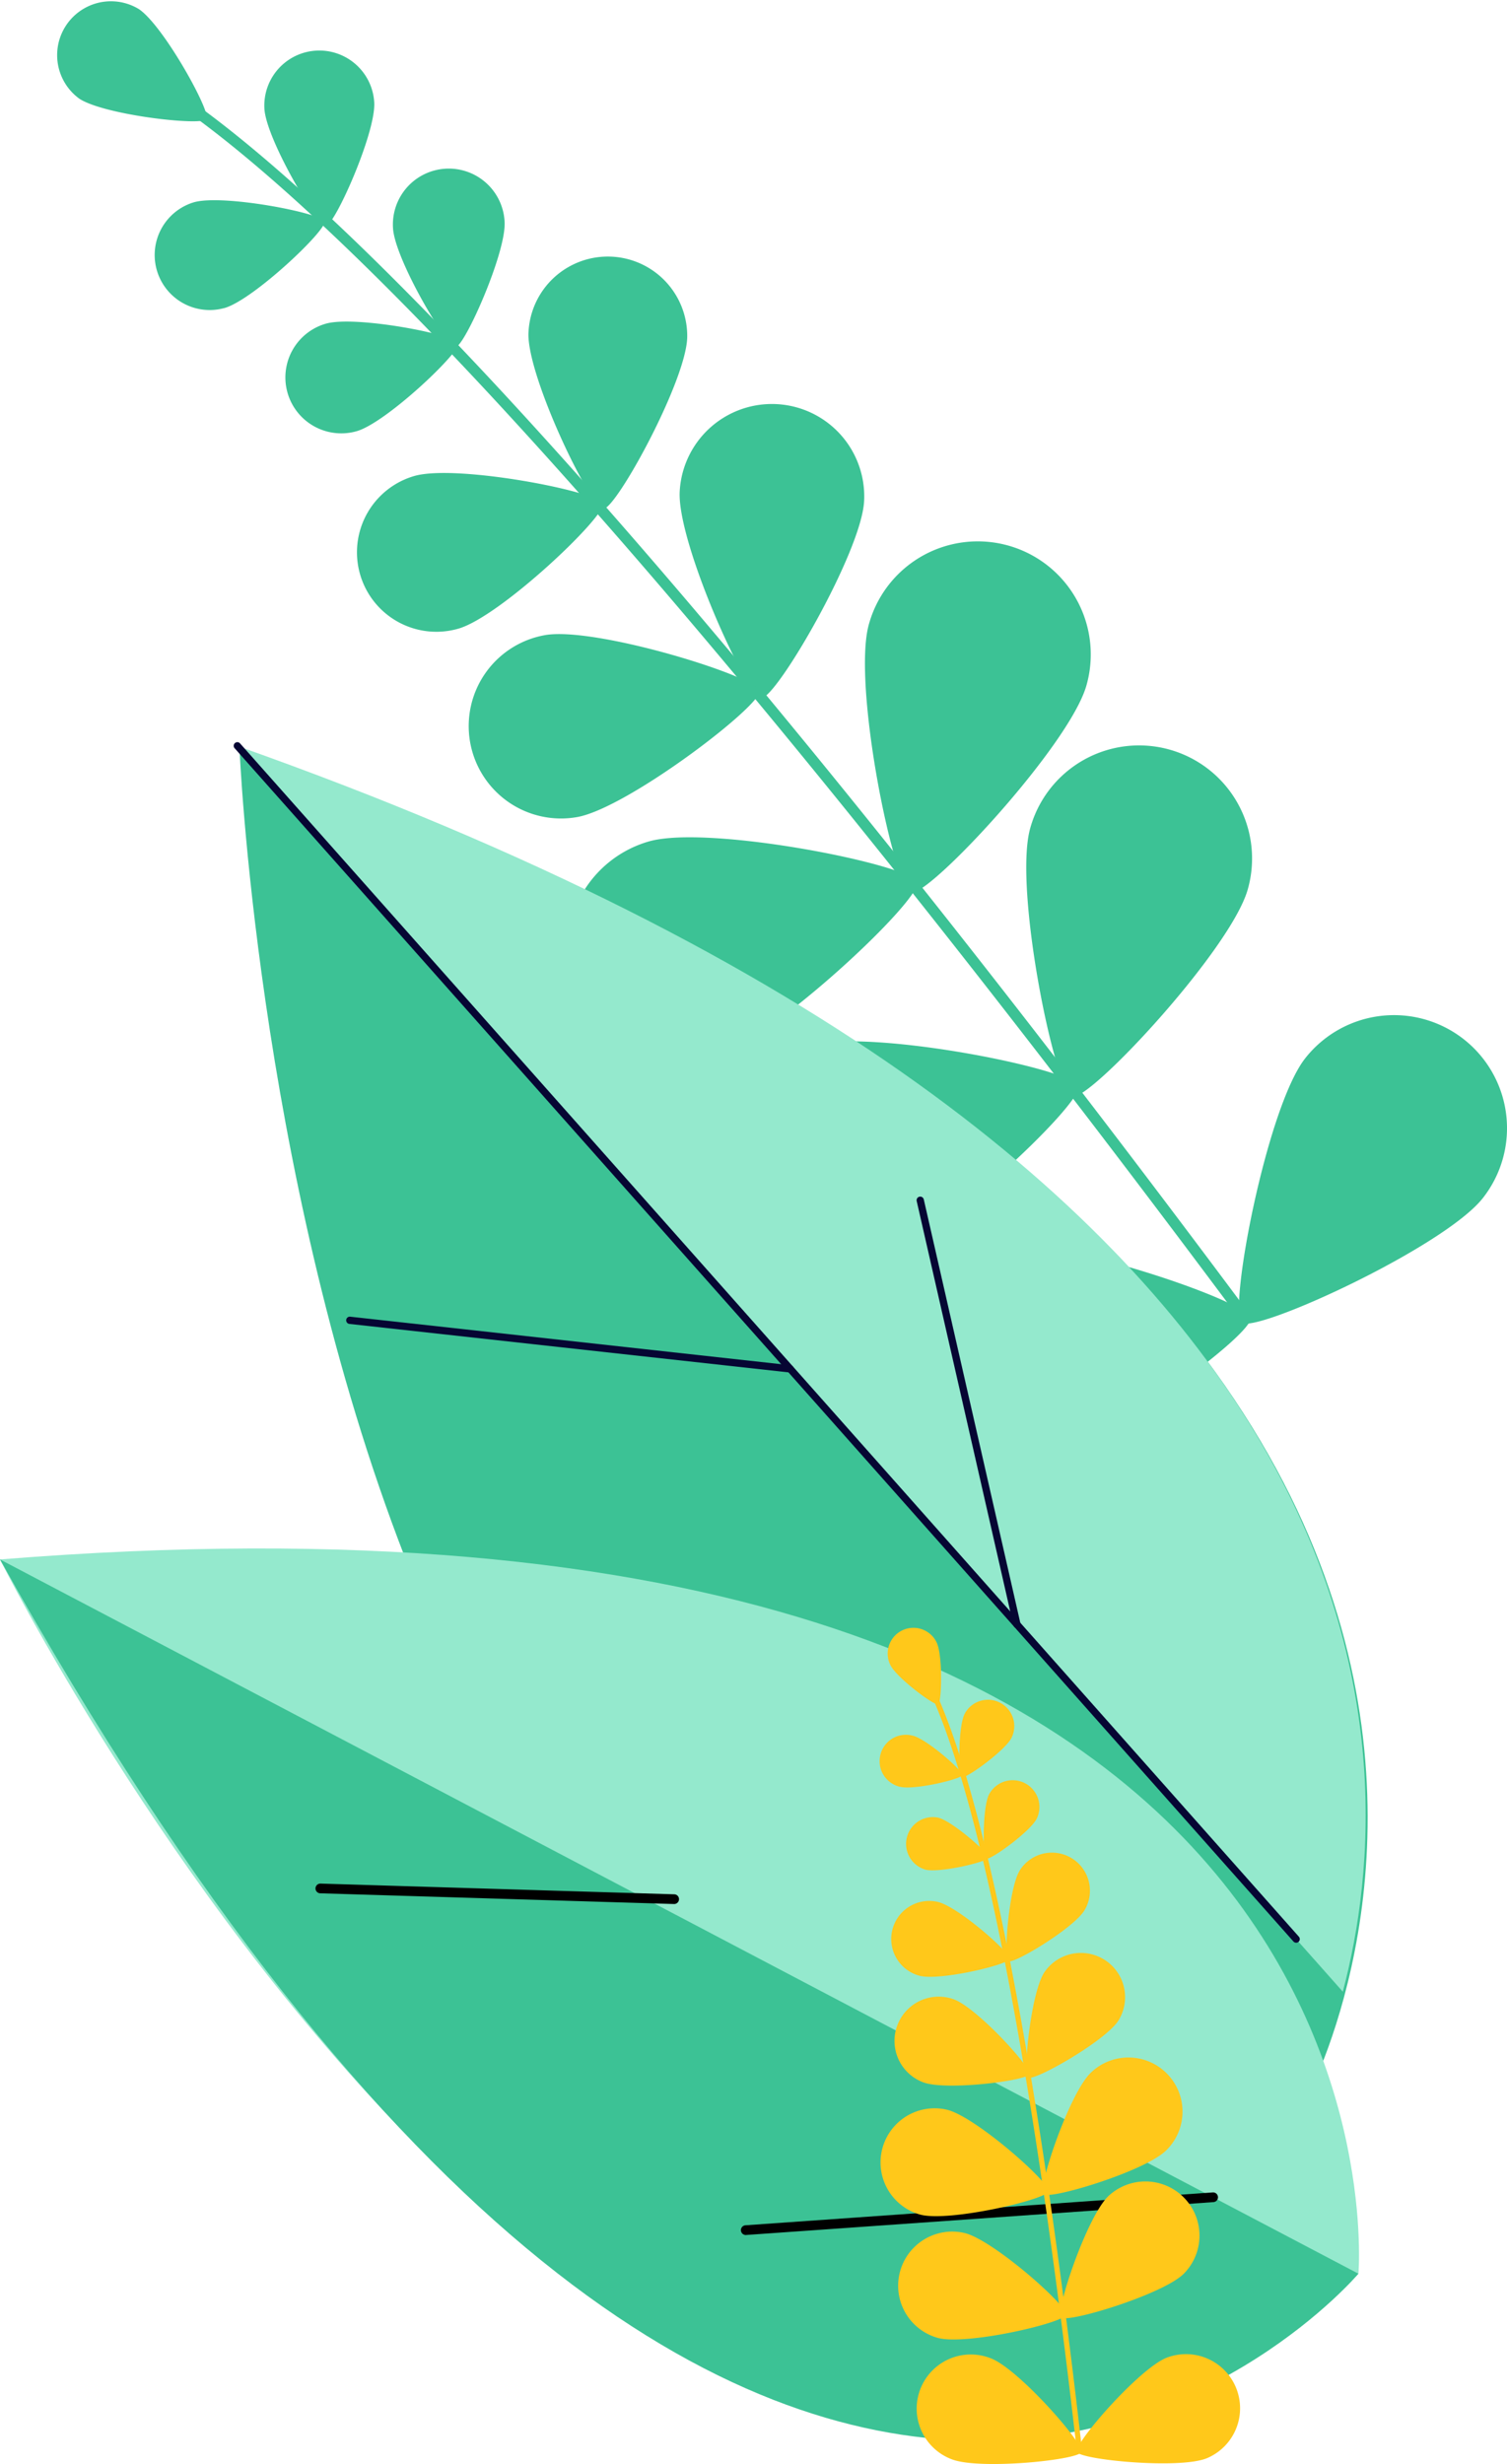
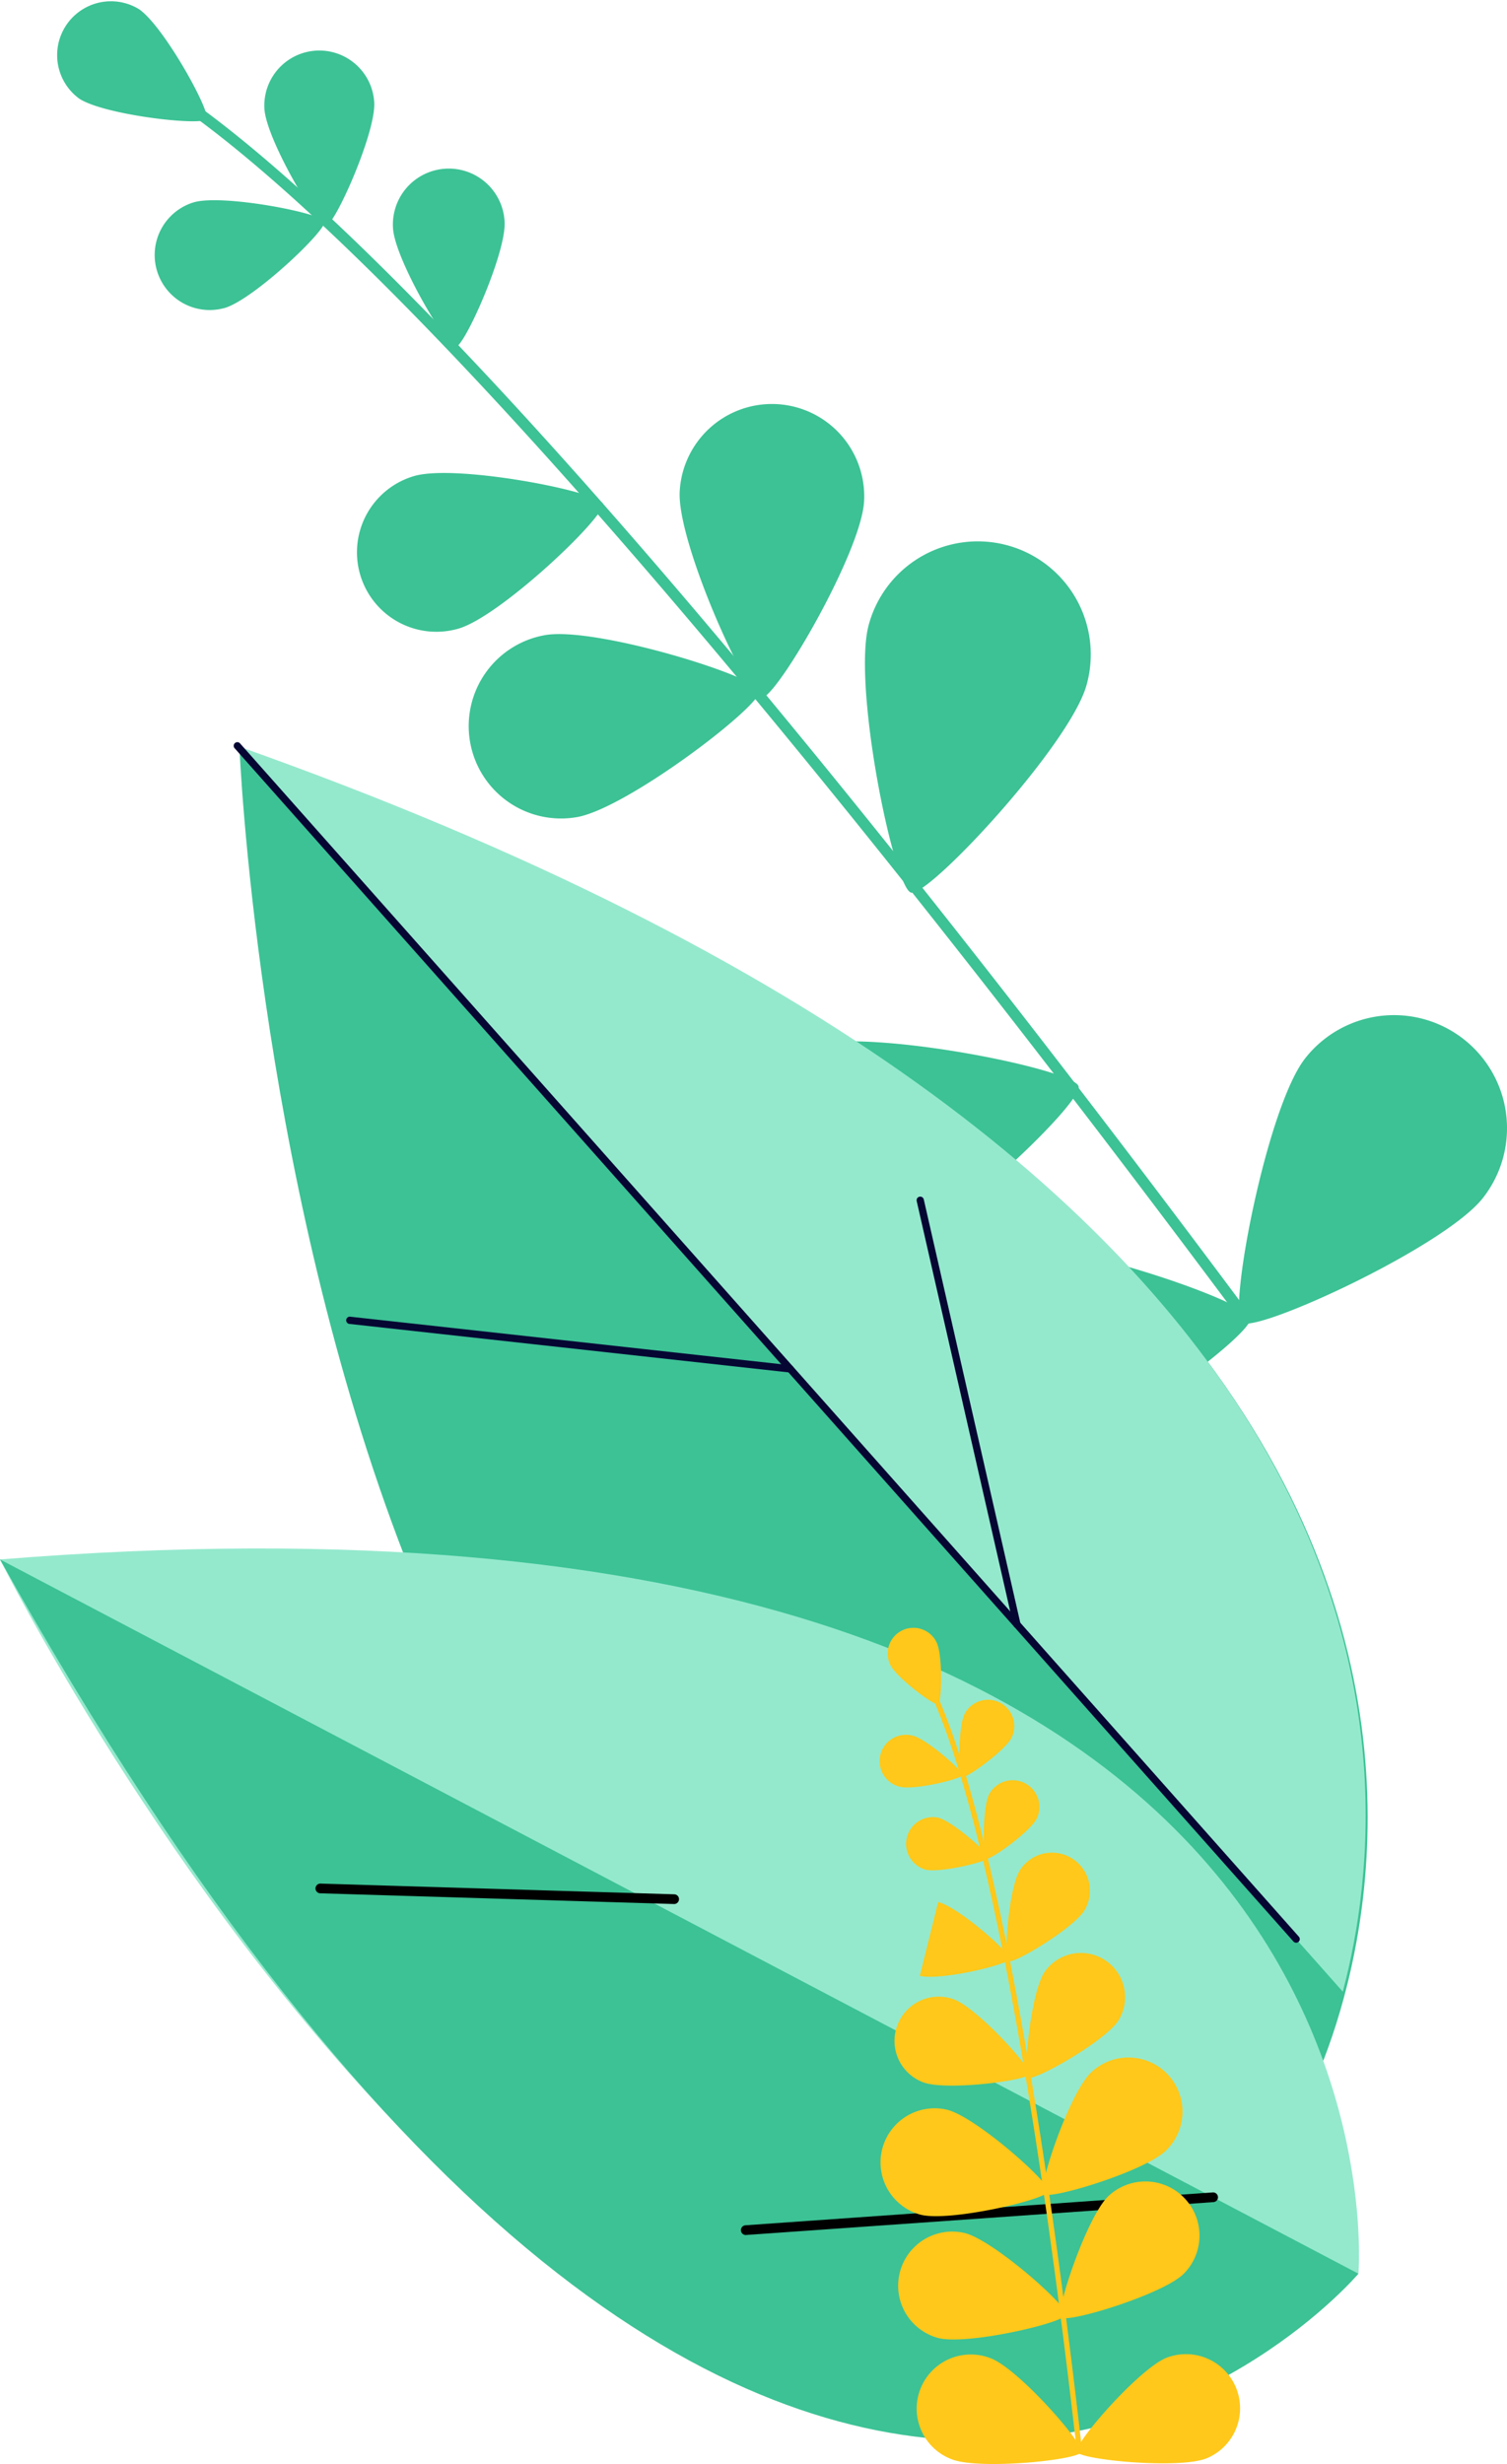
<svg xmlns="http://www.w3.org/2000/svg" id="Group_1273" data-name="Group 1273" width="156.826" height="256.256" viewBox="0 0 156.826 256.256">
  <path id="Path_15655" data-name="Path 15655" d="M212.784,788.333a.557.557,0,0,0,.1-.059.569.569,0,0,0,.116-.8c-49.116-65.929-88.327-110.827-110.411-126.426-.49-.347-.844-.6-.995-.734a.57.57,0,1,0-.768.842,13.443,13.443,0,0,0,1.106.823c21.988,15.532,61.108,60.342,110.154,126.176a.57.57,0,0,0,.7.176" transform="translate(-82.859 -650.67)" fill="#3cc295" />
  <path id="Path_15656" data-name="Path 15656" d="M48.252,627.112c2.569,1.718,12.779,2.876,13.269,2.143s-4.48-9.727-7.048-11.445a5.6,5.6,0,0,0-6.221,9.3" transform="translate(-40.023 -616.865)" fill="#3cc295" />
  <path id="Path_15657" data-name="Path 15657" d="M144.991,646.876c.178,3.156,5.52,12.211,6.42,12.16s5.188-9.65,5.01-12.806a5.724,5.724,0,1,0-11.43.646" transform="translate(-117.476 -635.573)" fill="#3cc295" />
  <path id="Path_15658" data-name="Path 15658" d="M100.043,723.013c3.035-.884,10.655-8.127,10.4-8.994s-10.57-2.882-13.606-2a5.724,5.724,0,0,0,3.2,10.991" transform="translate(-76.674 -690.978)" fill="#3cc295" />
  <path id="Path_15659" data-name="Path 15659" d="M342.029,817.528c-.273,5.3,7,21.376,8.514,21.454s10.4-15.164,10.677-20.464a9.608,9.608,0,1,0-19.191-.99" transform="translate(-271.296 -766.399)" fill="#3cc295" />
  <path id="Path_15660" data-name="Path 15660" d="M253.237,936.536c5.225-.927,19.25-11.635,18.986-13.127s-17.118-6.721-22.343-5.794a9.608,9.608,0,0,0,3.357,18.921" transform="translate(-193.174 -851.561)" fill="#3cc295" />
  <path id="Path_15661" data-name="Path 15661" d="M430.35,882.317c-1.754,6.252,2.6,27.4,4.385,27.9s16.5-15.3,18.258-21.552a11.758,11.758,0,1,0-22.642-6.351" transform="translate(-339.931 -817.389)" fill="#3cc295" />
-   <path id="Path_15662" data-name="Path 15662" d="M303.56,1036.9c6.243-1.786,21.967-16.587,21.458-18.369s-21.682-6.026-27.926-4.24a11.758,11.758,0,0,0,6.468,22.609" transform="translate(-229.564 -926.783)" fill="#3cc295" />
-   <path id="Path_15663" data-name="Path 15663" d="M506.88,979.055c-1.754,6.252,2.6,27.4,4.385,27.9s16.5-15.3,18.257-21.552a11.758,11.758,0,1,0-22.642-6.351" transform="translate(-399.674 -892.907)" fill="#3cc295" />
  <path id="Path_15664" data-name="Path 15664" d="M380.089,1133.64c6.243-1.786,21.967-16.587,21.458-18.368s-21.682-6.027-27.926-4.241a11.758,11.758,0,0,0,6.468,22.609" transform="translate(-289.307 -1002.302)" fill="#3cc295" />
  <path id="Path_15665" data-name="Path 15665" d="M614.254,1102.691c-4,5.113-8.033,26.327-6.574,27.47s21.087-7.86,25.091-12.973a11.758,11.758,0,1,0-18.516-14.5" transform="translate(-478.445 -992.606)" fill="#3cc295" />
  <path id="Path_15666" data-name="Path 15666" d="M457.082,1229.648c6.418-.992,23.869-13.71,23.586-15.542s-20.759-8.69-27.177-7.7a11.758,11.758,0,1,0,3.591,23.24" transform="translate(-350.536 -1077.018)" fill="#3cc295" />
  <path id="Path_15667" data-name="Path 15667" d="M206,703.187c.181,3.207,5.608,12.407,6.523,12.355s5.271-9.8,5.09-13.011a5.816,5.816,0,1,0-11.613.656" transform="translate(-165.101 -679.456)" fill="#3cc295" />
-   <path id="Path_15668" data-name="Path 15668" d="M162.416,780.734c3.084-.9,10.826-8.258,10.569-9.138s-10.74-2.928-13.823-2.03a5.816,5.816,0,0,0,3.254,11.168" transform="translate(-125.274 -735.898)" fill="#3cc295" />
-   <path id="Path_15669" data-name="Path 15669" d="M270.285,746.257c-.117,4.562,6.494,18.221,7.8,18.254s8.606-13.268,8.723-17.83a8.263,8.263,0,0,0-16.52-.424" transform="translate(-215.293 -711.591)" fill="#3cc295" />
  <path id="Path_15670" data-name="Path 15670" d="M199.507,857.307c4.381-1.277,15.38-11.732,15.015-12.982s-15.257-4.16-19.639-2.883a8.263,8.263,0,1,0,4.624,15.866" transform="translate(-151.784 -791.934)" fill="#3cc295" />
  <path id="Path_15671" data-name="Path 15671" d="M244.031,1112.656s47.139-84.971-110.812-140.858c0,0,7.083,172.422,110.812,140.858" transform="translate(-108.293 -893.945)" fill="#3cc295" />
  <path id="Path_15672" data-name="Path 15672" d="M132.283,970.581,247.3,1100.127c6.613-24.975,7.875-86.063-115.02-129.546" transform="translate(-107.562 -892.995)" fill="#94e9cd" />
  <path id="Path_15673" data-name="Path 15673" d="M241.1,1093.688a.378.378,0,0,1-.283-.127L130.654,969.485a.379.379,0,1,1,.566-.5l110.163,124.076a.379.379,0,0,1-.283.63" transform="translate(-106.216 -891.647)" fill="#060633" />
  <path id="Path_15674" data-name="Path 15674" d="M230.072,1246.944l-.042,0-45.814-5.049a.379.379,0,1,1,.083-.753l45.814,5.049a.379.379,0,0,1-.041.755" transform="translate(-147.841 -1104.206)" fill="#060633" />
  <path id="Path_15675" data-name="Path 15675" d="M464.894,1229.083a.379.379,0,0,1-.369-.294l-10.062-44.112a.378.378,0,1,1,.738-.169l10.062,44.113a.379.379,0,0,1-.369.463" transform="translate(-359.067 -1059.767)" fill="#060633" />
  <path id="Path_15676" data-name="Path 15676" d="M160.947,1426.47s7.444-86.263-141.365-74.284c0,0,68.465,137.681,141.365,74.284" transform="translate(-19.582 -1190.005)" fill="#94e9cd" />
  <path id="Path_15677" data-name="Path 15677" d="M19.583,1356.248l141.365,74.284s-60.142,71.065-141.365-74.284" transform="translate(-19.583 -1194.068)" fill="#3cc295" />
  <path id="Path_15678" data-name="Path 15678" d="M169.616,1510.937a.547.547,0,0,0,.065.006l36.833,1.116a.505.505,0,0,0,.031-1.01l-36.833-1.115a.505.505,0,0,0-.1,1" transform="translate(-136.374 -1314.042)" />
  <path id="Path_15679" data-name="Path 15679" d="M371.48,1660.806a.473.473,0,0,0,.115,0l48.645-3.42a.5.5,0,1,0-.072-1.007l-48.645,3.419a.505.505,0,0,0-.044,1" transform="translate(-293.96 -1428.369)" />
  <path id="Path_15746" data-name="Path 15746" d="M475.745,1495.793a.245.245,0,0,0,.055,0,.273.273,0,0,0,.24-.3c-4.441-39.111-9.849-67.135-15.229-78.909-.12-.261-.206-.45-.235-.543a.273.273,0,0,0-.521.163,6.47,6.47,0,0,0,.259.607c5.356,11.723,10.749,39.688,15.184,78.743a.272.272,0,0,0,.247.241" transform="translate(-363.429 -1240.594)" fill="#ffc81a" />
  <path id="Path_15747" data-name="Path 15747" d="M441.031,1392.595c.649,1.329,4.595,4.268,4.974,4.083s.49-5.1-.159-6.433a2.679,2.679,0,1,0-4.815,2.35" transform="translate(-348.375 -1219.433)" fill="#ffc81a" />
  <path id="Path_15748" data-name="Path 15748" d="M475.286,1424.156c-.687,1.349-.658,6.383-.273,6.578s4.471-2.743,5.158-4.092a2.741,2.741,0,0,0-4.885-2.487" transform="translate(-374.904 -1245.911)" fill="#ffc81a" />
  <path id="Path_15749" data-name="Path 15749" d="M439.227,1444.82c1.469.365,6.367-.8,6.471-1.215s-3.679-3.739-5.148-4.1a2.741,2.741,0,1,0-1.322,5.319" transform="translate(-345.556 -1258.995)" fill="#ffc81a" />
  <path id="Path_15750" data-name="Path 15750" d="M508.45,1544.66c-1.39,2.127-2.252,10.532-1.645,10.928s7.958-3.768,9.347-5.9a4.6,4.6,0,0,0-7.7-5.033" transform="translate(-399.781 -1339.525)" fill="#ffc81a" />
  <path id="Path_15751" data-name="Path 15751" d="M446.972,1572.459c2.385.875,10.768-.177,11.018-.858s-5.464-6.9-7.849-7.78a4.6,4.6,0,1,0-3.169,8.638" transform="translate(-350.87 -1355.89)" fill="#ffc81a" />
  <path id="Path_15752" data-name="Path 15752" d="M519.252,1594.074c-2.232,2.165-5.525,11.965-4.907,12.6s10.514-2.355,12.746-4.519a5.63,5.63,0,1,0-7.839-8.083" transform="translate(-405.761 -1378.488)" fill="#ffc81a" />
  <path id="Path_15753" data-name="Path 15753" d="M441.266,1627.477c3.014.765,13.085-1.571,13.3-2.431s-7.52-7.717-10.533-8.482a5.63,5.63,0,0,0-2.77,10.913" transform="translate(-345.456 -1397.148)" fill="#ffc81a" />
  <path id="Path_15754" data-name="Path 15754" d="M527.614,1652.538c-2.232,2.164-5.525,11.965-4.907,12.6s10.514-2.355,12.746-4.519a5.63,5.63,0,0,0-7.839-8.082" transform="translate(-412.289 -1424.127)" fill="#ffc81a" />
  <path id="Path_15755" data-name="Path 15755" d="M449.627,1685.94c3.013.765,13.085-1.571,13.3-2.431s-7.52-7.717-10.533-8.482a5.63,5.63,0,0,0-2.77,10.913" transform="translate(-351.983 -1442.788)" fill="#ffc81a" />
  <path id="Path_15756" data-name="Path 15756" d="M539.745,1733.332c-2.888,1.151-9.666,8.959-9.338,9.783s10.619,1.827,13.507.676a5.63,5.63,0,0,0-4.169-10.459" transform="translate(-418.351 -1488.126)" fill="#ffc81a" />
  <path id="Path_15757" data-name="Path 15757" d="M458.368,1744.187c2.894,1.136,13.179.077,13.5-.749s-6.5-8.6-9.39-9.732a5.63,5.63,0,1,0-4.113,10.481" transform="translate(-359.331 -1488.427)" fill="#ffc81a" />
  <path id="Path_15758" data-name="Path 15758" d="M486.85,1462.21c-.7,1.371-.668,6.485-.277,6.684s4.543-2.787,5.241-4.157a2.785,2.785,0,0,0-4.963-2.526" transform="translate(-383.925 -1275.599)" fill="#ffc81a" />
  <path id="Path_15759" data-name="Path 15759" d="M451.031,1483.785c1.493.371,6.469-.809,6.574-1.235s-3.738-3.8-5.231-4.17a2.785,2.785,0,0,0-1.344,5.4" transform="translate(-354.744 -1289.346)" fill="#ffc81a" />
  <path id="Path_15760" data-name="Path 15760" d="M498.5,1497.048c-1.147,1.859-1.7,9.1-1.171,9.431s6.757-3.417,7.9-5.276a3.956,3.956,0,0,0-6.733-4.155" transform="translate(-392.382 -1302.517)" fill="#ffc81a" />
-   <path id="Path_15761" data-name="Path 15761" d="M445.271,1525.93c2.12.527,9.19-1.149,9.34-1.755s-5.311-5.4-7.431-5.924a3.956,3.956,0,0,0-1.909,7.678" transform="translate(-349.554 -1320.445)" fill="#ffc81a" />
+   <path id="Path_15761" data-name="Path 15761" d="M445.271,1525.93c2.12.527,9.19-1.149,9.34-1.755s-5.311-5.4-7.431-5.924" transform="translate(-349.554 -1320.445)" fill="#ffc81a" />
</svg>